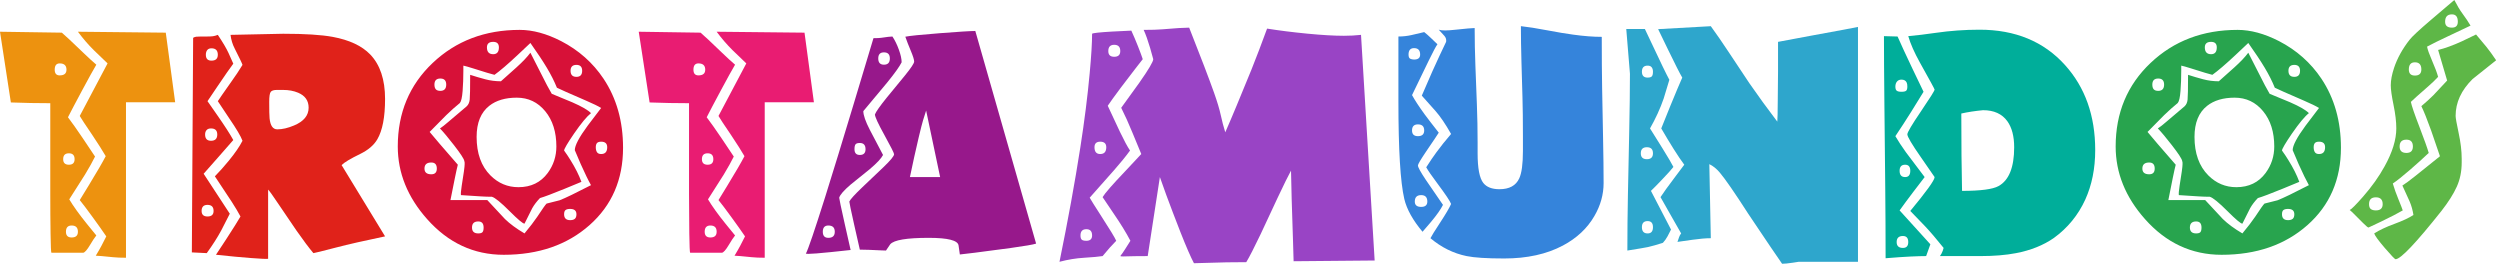
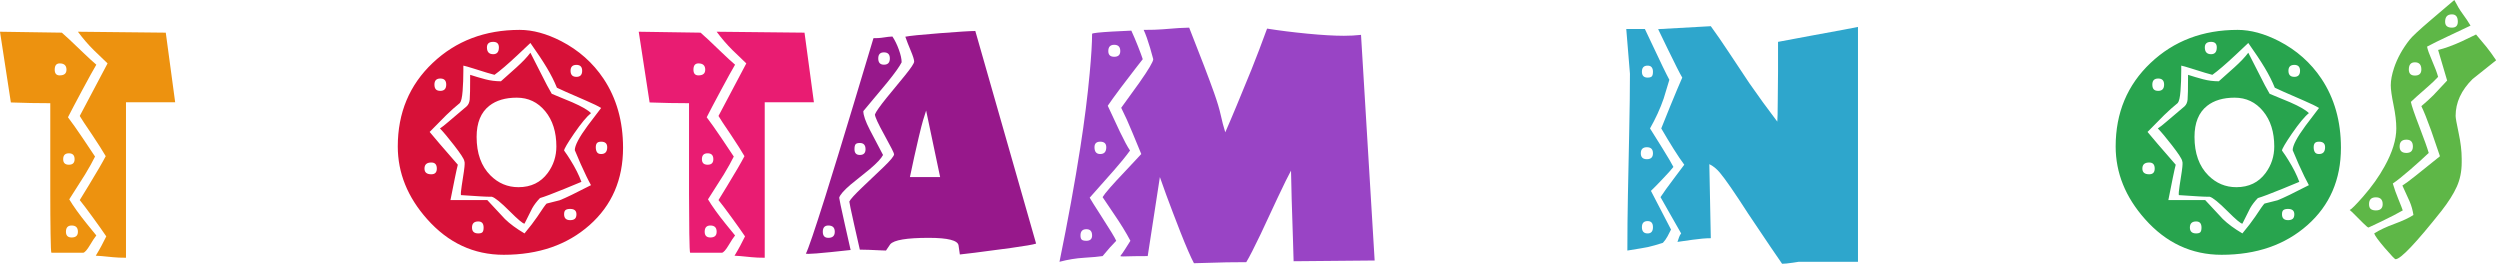
<svg xmlns="http://www.w3.org/2000/svg" width="552" height="59" viewBox="0 0 552 59" fill="none">
  <path d="M38.677 22.582H27.817V56.91C26.679 56.91 25.716 56.868 24.929 56.786C22.843 56.569 21.581 56.462 21.148 56.462C21.689 55.567 22.124 54.807 22.449 54.184C22.775 53.56 23.115 52.897 23.467 52.19C22.652 50.998 21.663 49.6 20.497 48.001C19.196 46.211 18.233 44.939 17.609 44.179C17.745 43.961 18.409 42.875 19.603 40.92C21.392 37.987 22.64 35.843 23.344 34.483C22.667 33.316 21.677 31.755 20.375 29.802C18.803 27.492 17.88 26.095 17.609 25.605C19.656 21.75 21.704 17.879 23.751 13.998C22.415 12.73 21.404 11.759 20.723 11.087C19.495 9.875 18.321 8.515 17.203 7.006L36.603 7.211L38.677 22.582ZM17.203 51.174C17.203 50.252 16.741 49.791 15.82 49.791C14.98 49.791 14.56 50.252 14.56 51.174C14.56 52.014 14.98 52.435 15.82 52.435C16.741 52.435 17.203 52.014 17.203 51.174ZM16.471 35.15C16.471 34.281 16.051 33.849 15.211 33.849C14.369 33.849 13.949 34.281 13.949 35.15C13.949 35.965 14.369 36.371 15.211 36.371C16.051 36.371 16.471 35.965 16.471 35.15ZM14.68 15.386C14.68 14.462 14.18 13.999 13.177 13.999C12.445 13.999 12.079 14.462 12.079 15.386C12.079 16.226 12.445 16.645 13.177 16.645C14.18 16.645 14.68 16.226 14.68 15.386ZM21.269 51.989C20.861 52.502 20.412 53.181 19.923 54.02C19.215 55.215 18.683 55.81 18.329 55.81H11.348C11.265 55.728 11.204 54.321 11.164 51.586C11.123 48.85 11.103 45.926 11.103 42.811V33.103V26.118V22.787C9.855 22.787 8.439 22.773 6.852 22.747C5.265 22.718 3.783 22.677 2.399 22.622L0 7.006L13.651 7.211C14.301 7.744 15.891 9.234 18.417 11.67C19.531 12.745 20.481 13.613 21.269 14.283C20.669 15.287 19.619 17.19 18.117 19.987C16.616 22.783 15.58 24.753 15.007 25.892C15.875 27.032 16.959 28.566 18.26 30.494C19.155 31.851 20.063 33.21 20.985 34.567C20.471 35.627 19.739 36.943 18.788 38.517C18.22 39.443 17.053 41.273 15.291 44.015C16.22 45.562 17.515 47.363 19.181 49.425C19.864 50.294 20.56 51.147 21.269 51.989Z" fill="#ED920F" />
-   <path d="M68.145 23.78C68.145 22.226 67.371 21.124 65.827 20.472C64.849 20.061 63.752 19.857 62.532 19.857H61.78H61.109C60.431 19.857 59.983 20.006 59.767 20.305C59.549 20.605 59.443 21.336 59.443 22.501C59.443 24.345 59.468 25.552 59.523 26.121C59.685 27.749 60.255 28.56 61.229 28.56C62.343 28.56 63.576 28.274 64.932 27.702C67.073 26.805 68.145 25.497 68.145 23.78ZM85.023 52.19C80.468 53.14 76.889 53.953 74.287 54.632C71.06 55.472 69.365 55.89 69.201 55.89C68.253 54.78 66.992 53.1 65.42 50.848C64.877 50.036 63.589 48.137 61.556 45.156C60.228 43.174 59.443 42.078 59.199 41.862V48.769V57.142C58.841 57.196 57.593 57.142 55.451 56.978C53.307 56.817 50.719 56.574 47.688 56.249C48.636 54.813 49.369 53.702 49.884 52.917C51.537 50.372 52.609 48.665 53.097 47.8C52.609 46.876 51.972 45.805 51.185 44.586C49.937 42.713 48.691 40.832 47.444 38.932C48.501 37.849 49.517 36.709 50.493 35.517C51.876 33.834 52.893 32.358 53.544 31.084C53.168 30.081 52.199 28.438 50.637 26.161C49.319 24.21 48.471 22.934 48.095 22.34C48.308 21.988 49.352 20.484 51.227 17.825C52.012 16.74 52.785 15.573 53.544 14.326C53.489 14.084 52.907 12.862 51.795 10.666C51.333 9.772 51.036 8.781 50.9 7.698L62.532 7.453C67.331 7.453 70.979 7.684 73.472 8.145C77.132 8.824 79.885 10.112 81.728 12.008C83.924 14.285 85.023 17.568 85.023 21.852C85.023 25.836 84.453 28.805 83.315 30.757C82.555 32.058 81.281 33.144 79.492 34.01C77.376 35.04 76.021 35.854 75.425 36.452L85.023 52.19ZM48.095 12.089C48.095 11.142 47.625 10.666 46.691 10.666C46.277 10.666 45.967 10.796 45.76 11.053C45.555 11.309 45.451 11.656 45.451 12.089C45.451 12.957 45.864 13.39 46.691 13.39C47.625 13.39 48.095 12.957 48.095 12.089ZM47.972 29.7C47.972 28.805 47.512 28.358 46.589 28.358C46.155 28.358 45.831 28.478 45.613 28.724C45.396 28.968 45.287 29.293 45.287 29.7C45.287 30.621 45.723 31.084 46.589 31.084C47.512 31.084 47.972 30.621 47.972 29.7ZM47.16 46.578C47.16 45.684 46.712 45.236 45.817 45.236C44.948 45.236 44.515 45.684 44.515 46.578C44.515 47.392 44.948 47.8 45.817 47.8C46.712 47.8 47.16 47.392 47.16 46.578ZM51.511 30.921C50.968 31.57 49.911 32.777 48.339 34.541C47.091 35.924 45.965 37.197 44.963 38.364C46.888 41.318 48.812 44.26 50.737 47.188C50.115 48.409 49.491 49.629 48.867 50.848C48.055 52.365 46.981 54.049 45.653 55.89L42.36 55.729L42.645 8.348C42.861 8.212 43.092 8.132 43.336 8.105C43.58 8.077 43.932 8.062 44.395 8.062H45.695C46.237 8.062 46.672 8.042 46.996 8.002C47.321 7.961 47.688 7.86 48.095 7.698C49.205 9.356 49.991 10.689 50.453 11.693C50.724 12.265 51.076 13.053 51.511 14.06C50.833 14.958 49.613 16.71 47.851 19.32C46.657 21.116 45.98 22.12 45.817 22.34C46.007 22.637 46.712 23.646 47.932 25.373C49.613 27.778 50.805 29.625 51.511 30.921Z" fill="#E0221A" />
  <path d="M134.071 32.506C134.071 31.692 133.625 31.285 132.729 31.285C132.295 31.285 131.99 31.389 131.814 31.59C131.638 31.796 131.55 32.098 131.55 32.506C131.55 32.968 131.638 33.334 131.814 33.602C131.99 33.874 132.295 34.01 132.729 34.01C133.625 34.01 134.071 33.51 134.071 32.506ZM128.541 15.627C128.541 14.762 128.119 14.326 127.279 14.326C126.411 14.326 125.979 14.762 125.979 15.627C125.979 16.522 126.411 16.97 127.279 16.97C128.119 16.97 128.541 16.522 128.541 15.627ZM127.279 47.312C127.279 46.523 126.819 46.13 125.897 46.13C125.435 46.13 125.097 46.212 124.881 46.373C124.662 46.537 124.554 46.849 124.554 47.312C124.554 48.177 125.002 48.61 125.897 48.61C126.358 48.61 126.703 48.509 126.934 48.307C127.163 48.102 127.279 47.77 127.279 47.312ZM110.157 10.463C110.157 9.649 109.738 9.242 108.898 9.242C107.975 9.242 107.515 9.649 107.515 10.463C107.515 11.465 107.975 11.967 108.898 11.967C109.738 11.967 110.157 11.465 110.157 10.463ZM122.847 32.343C122.847 29.146 122.027 26.547 120.386 24.557C118.745 22.562 116.651 21.565 114.103 21.565C111.581 21.565 109.561 22.163 108.043 23.355C106.173 24.818 105.237 27.111 105.237 30.229C105.237 33.862 106.253 36.694 108.287 38.729C110.022 40.465 112.082 41.33 114.469 41.33C117.234 41.33 119.39 40.288 120.935 38.201C122.209 36.466 122.847 34.511 122.847 32.343ZM106.782 50.238C106.782 49.343 106.389 48.895 105.602 48.895C104.681 48.895 104.219 49.343 104.219 50.238C104.219 51.108 104.681 51.539 105.602 51.539C106.063 51.539 106.377 51.445 106.538 51.254C106.701 51.066 106.782 50.726 106.782 50.238ZM130.491 24.983C129.571 25.714 128.322 27.218 126.751 29.495C125.287 31.64 124.554 32.888 124.554 33.239C125.15 34.08 125.613 34.769 125.937 35.312C127.022 37.046 127.835 38.661 128.377 40.153C126.778 40.831 125.531 41.345 124.637 41.697C121.978 42.782 120.175 43.461 119.227 43.731C118.521 44.462 117.953 45.21 117.519 45.969C116.95 47.106 116.381 48.246 115.811 49.383C115.459 49.383 114.374 48.478 112.558 46.66C110.605 44.708 109.29 43.637 108.611 43.446C107.853 43.446 107.053 43.421 106.213 43.366C103.311 43.174 101.834 43.08 101.779 43.08C101.726 42.782 101.779 42.103 101.942 41.047C102.375 38.389 102.593 36.805 102.593 36.288V35.881C102.538 35.693 102.513 35.572 102.513 35.517C102.43 35.056 101.683 33.918 100.275 32.098C98.973 30.419 97.93 29.172 97.143 28.358C97.575 28.086 98.201 27.598 99.014 26.894C101.454 24.808 102.797 23.668 103.041 23.477C103.419 23.125 103.643 22.63 103.711 21.993C103.779 21.355 103.813 19.534 103.813 16.522C104.898 16.874 106.002 17.201 107.127 17.498C108.253 17.798 109.411 17.946 110.605 17.946C112.151 16.562 113.29 15.547 114.021 14.896C115.377 13.677 116.406 12.59 117.113 11.642C117.627 12.617 118.318 13.974 119.186 15.709C120.433 18.205 121.314 19.872 121.829 20.712C123.702 21.47 125.206 22.094 126.345 22.582C128.461 23.506 129.843 24.305 130.491 24.983ZM98.526 18.678C98.526 17.784 98.091 17.337 97.225 17.337C96.357 17.337 95.923 17.784 95.923 18.678C95.923 19.141 96.025 19.483 96.227 19.715C96.431 19.946 96.763 20.062 97.225 20.062C98.091 20.062 98.526 19.599 98.526 18.678ZM132.729 23.843C132.078 23.436 130.967 22.894 129.395 22.218C125.626 20.59 123.483 19.641 122.967 19.369C122.399 17.959 121.661 16.497 120.753 14.978C119.843 13.46 118.631 11.63 117.113 9.488C115.865 10.654 114.915 11.549 114.265 12.17C112.123 14.178 110.429 15.627 109.182 16.522C108.586 16.387 107.013 15.914 104.463 15.1C103.433 14.773 102.715 14.572 102.309 14.49V14.978V15.627C102.309 17.173 102.254 18.658 102.146 20.082C102.038 21.505 101.834 22.394 101.535 22.746C100.531 23.558 99.529 24.451 98.526 25.43C97.306 26.678 96.086 27.91 94.866 29.131C95.298 29.645 96.031 30.514 97.062 31.732C97.414 32.139 98.757 33.686 101.087 36.37C100.926 36.994 100.709 37.97 100.438 39.298C100.085 41.062 99.759 42.688 99.461 44.179H107.595C108.898 45.589 110.198 46.985 111.499 48.367C112.583 49.423 114.021 50.483 115.811 51.539C117.003 50.102 117.939 48.882 118.617 47.88C119.755 46.145 120.446 45.17 120.69 44.95C121.641 44.708 122.603 44.462 123.578 44.219C124.826 43.731 127.13 42.621 130.491 40.883C129.923 39.881 129.165 38.322 128.214 36.206C127.89 35.477 127.455 34.457 126.914 33.158C126.914 32.127 127.862 30.323 129.761 27.749C131.115 25.985 132.106 24.683 132.729 23.843ZM96.451 37.222C96.451 36.328 96.045 35.881 95.233 35.881C94.229 35.881 93.726 36.328 93.726 37.222C93.726 38.065 94.229 38.483 95.233 38.483C96.045 38.483 96.451 38.065 96.451 37.222ZM137.57 32.627C137.57 39.65 135.102 45.345 130.167 49.71C125.233 54.074 118.915 56.257 111.215 56.257C104.599 56.257 98.959 53.627 94.297 48.367C89.986 43.516 87.829 38.173 87.829 32.343C87.829 24.914 90.398 18.765 95.537 13.898C100.675 9.032 107.079 6.598 114.753 6.598C117.627 6.598 120.678 7.426 123.905 9.081C127.782 11.088 130.899 13.853 133.259 17.377C136.133 21.686 137.57 26.77 137.57 32.627Z" fill="#D71138" />
  <path d="M179.711 22.582H168.851V56.91C167.713 56.91 166.75 56.868 165.963 56.786C163.877 56.569 162.615 56.462 162.183 56.462C162.723 55.567 163.158 54.807 163.483 54.184C163.809 53.56 164.149 52.897 164.501 52.19C163.686 50.998 162.697 49.6 161.531 48.001C160.23 46.211 159.267 44.939 158.643 44.179C158.779 43.961 159.443 42.875 160.637 40.92C162.426 37.987 163.674 35.843 164.378 34.483C163.701 33.316 162.711 31.755 161.409 29.802C159.837 27.492 158.915 26.095 158.643 25.605C160.69 21.75 162.738 17.879 164.785 13.998C163.449 12.73 162.438 11.759 161.757 11.087C160.529 9.875 159.355 8.515 158.237 7.006L177.637 7.211L179.711 22.582ZM158.237 51.174C158.237 50.252 157.775 49.791 156.854 49.791C156.014 49.791 155.594 50.252 155.594 51.174C155.594 52.014 156.014 52.435 156.854 52.435C157.775 52.435 158.237 52.014 158.237 51.174ZM157.505 35.15C157.505 34.281 157.085 33.849 156.245 33.849C155.403 33.849 154.983 34.281 154.983 35.15C154.983 35.965 155.403 36.371 156.245 36.371C157.085 36.371 157.505 35.965 157.505 35.15ZM155.715 15.386C155.715 14.462 155.214 13.999 154.211 13.999C153.479 13.999 153.113 14.462 153.113 15.386C153.113 16.226 153.479 16.645 154.211 16.645C155.214 16.645 155.715 16.226 155.715 15.386ZM162.303 51.989C161.895 52.502 161.446 53.181 160.957 54.02C160.249 55.215 159.717 55.81 159.363 55.81H152.382C152.299 55.728 152.238 54.321 152.198 51.586C152.157 48.85 152.137 45.926 152.137 42.811V33.103V26.118V22.787C150.889 22.787 149.473 22.773 147.886 22.747C146.301 22.718 144.817 22.677 143.433 22.622L141.034 7.006L154.685 7.211C155.335 7.744 156.925 9.234 159.451 11.67C160.565 12.745 161.515 13.613 162.303 14.283C161.703 15.287 160.653 17.19 159.151 19.987C157.65 22.783 156.614 24.753 156.042 25.892C156.909 27.032 157.993 28.566 159.294 30.494C160.189 31.851 161.098 33.21 162.019 34.567C161.505 35.627 160.773 36.943 159.822 38.517C159.254 39.443 158.087 41.273 156.325 44.015C157.254 45.562 158.55 47.363 160.215 49.425C160.898 50.294 161.594 51.147 162.303 51.989Z" fill="#E91C72" />
  <path d="M207.582 39.096L204.49 24.412C204.248 25.145 204.024 25.849 203.82 26.528C203.616 27.207 203.297 28.453 202.864 30.268C202.186 33.144 201.534 36.085 200.912 39.096H207.582ZM196.478 12.903C196.478 12.008 196.045 11.561 195.177 11.561C194.337 11.561 193.917 12.008 193.917 12.903C193.917 13.824 194.337 14.285 195.177 14.285C196.045 14.285 196.478 13.824 196.478 12.903ZM191.11 32.953C191.11 32.032 190.69 31.571 189.85 31.571C189.388 31.571 189.077 31.665 188.914 31.856C188.752 32.044 188.67 32.411 188.67 32.953C188.67 33.793 189.064 34.215 189.85 34.215C190.69 34.215 191.11 33.793 191.11 32.953ZM228.772 53.787C228.146 54.003 226.264 54.328 223.118 54.763C219.972 55.197 217.342 55.544 215.228 55.801C213.113 56.057 212.014 56.188 211.934 56.188C211.797 55.235 211.702 54.568 211.648 54.187C211.486 53.073 209.29 52.516 205.061 52.516C200.206 52.516 197.374 52.989 196.56 53.939C196.236 54.401 195.924 54.863 195.625 55.321C195.19 55.296 194.825 55.281 194.526 55.281C192.44 55.175 190.881 55.12 189.85 55.12C189.742 54.687 189.328 52.863 188.609 49.649C187.889 46.436 187.532 44.723 187.532 44.503C187.776 43.988 188.737 42.932 190.418 41.331C191.937 39.896 193.482 38.424 195.056 36.92C196.628 35.412 197.414 34.457 197.414 34.051C197.414 33.808 196.709 32.411 195.3 29.861C193.889 27.313 193.184 25.783 193.184 25.265C193.429 24.643 194.297 23.409 195.788 21.565C197.116 19.967 198.458 18.332 199.814 16.664C201.169 14.999 201.846 13.973 201.846 13.596C201.846 13.188 201.597 12.389 201.094 11.193C200.592 10.001 200.193 8.971 199.896 8.105C200.79 7.915 203.325 7.657 207.5 7.332C211.676 7.005 214.292 6.844 215.35 6.844L228.772 53.787ZM184.32 51.173C184.32 50.253 183.844 49.791 182.894 49.791C182.082 49.791 181.674 50.253 181.674 51.173C181.674 52.068 182.082 52.516 182.894 52.516C183.844 52.516 184.32 52.068 184.32 51.173ZM199.081 13.757C198.621 14.679 197.577 16.144 195.95 18.151C194.161 20.292 192.385 22.42 190.622 24.536C190.622 25.431 191.097 26.799 192.045 28.644C192.996 30.485 193.97 32.344 194.973 34.215C194.594 34.973 193.618 36.019 192.045 37.347C190.636 38.484 189.225 39.624 187.816 40.761C186.325 42.037 185.484 42.999 185.294 43.652C185.294 43.868 185.701 45.793 186.514 49.424C186.948 51.349 187.382 53.275 187.816 55.2C187.409 55.256 185.938 55.411 183.404 55.668C180.868 55.925 179.234 56.055 178.502 56.055C178.204 56.055 178.014 56.04 177.934 56.015C178.448 55.039 179.858 50.901 182.162 43.608C183.925 37.996 186.04 31.097 188.508 22.908C189.944 18.081 191.396 13.255 192.86 8.429C193.645 8.429 194.214 8.403 194.568 8.348C195.813 8.157 196.642 8.063 197.048 8.063C197.59 8.876 198.065 9.847 198.472 10.972C198.878 12.097 199.081 13.024 199.081 13.757Z" fill="#97188B" />
  <path d="M247.357 11.278C247.357 10.354 246.91 9.892 246.014 9.892C245.148 9.892 244.713 10.354 244.713 11.278C244.713 12.118 245.148 12.537 246.014 12.537C246.91 12.537 247.357 12.118 247.357 11.278ZM303.522 57.519L285.628 57.681C285.573 56.271 285.533 54.863 285.505 53.451C285.397 50.551 285.294 47.387 285.201 43.954C285.106 40.526 285.057 38.43 285.057 37.67C284.489 38.7 283.512 40.681 282.129 43.608C280.856 46.322 279.594 49.018 278.348 51.702C276.938 54.658 275.88 56.719 275.176 57.886C273.222 57.886 271.773 57.897 270.824 57.923C266.133 58.053 263.733 58.119 263.625 58.119C262.92 56.797 261.93 54.523 260.656 51.295C259.49 48.312 258.446 45.577 257.524 43.081C257.036 41.751 256.561 40.425 256.101 39.096L253.416 56.543C252.441 56.543 251.497 56.548 250.59 56.563C249.681 56.575 248.808 56.598 247.968 56.623C247.669 56.623 247.465 56.598 247.357 56.543C247.682 56.136 248.034 55.634 248.413 55.039C248.793 54.442 249.188 53.818 249.594 53.166C248.672 51.404 247.438 49.398 245.892 47.147C244.726 45.438 243.913 44.234 243.453 43.527C243.966 42.662 245.634 40.75 248.456 37.794C250.162 35.978 251.342 34.718 251.993 34.01C251.153 31.978 250.502 30.404 250.042 29.294C249.2 27.233 248.373 25.402 247.561 23.803C248.888 21.958 250.23 20.102 251.586 18.231C253.62 15.331 254.637 13.607 254.637 13.065C254.338 12.008 254.108 11.183 253.945 10.585C253.458 8.931 252.984 7.603 252.522 6.599C254.31 6.599 255.681 6.558 256.63 6.474C259.504 6.226 261.482 6.102 262.568 6.102C265.142 12.611 266.973 17.401 268.058 20.463C268.762 22.443 269.258 24.091 269.542 25.409C269.826 26.724 270.158 27.991 270.54 29.212C271.325 27.423 272.18 25.416 273.101 23.194C274.565 19.669 275.636 17.066 276.314 15.386C277.453 12.537 278.605 9.514 279.772 6.315C282.481 6.748 285.45 7.12 288.677 7.432C291.904 7.744 294.588 7.9 296.73 7.9C298.032 7.9 299.293 7.834 300.513 7.698L303.522 57.519ZM244.265 32.506C244.265 31.692 243.818 31.285 242.924 31.285C242.082 31.285 241.662 31.692 241.662 32.506C241.662 33.511 242.082 34.01 242.924 34.01C243.818 34.01 244.265 33.511 244.265 32.506ZM241.134 51.989C241.134 51.067 240.714 50.606 239.873 50.606C239.006 50.606 238.572 51.067 238.572 51.989C238.572 52.45 238.666 52.762 238.857 52.923C239.046 53.084 239.385 53.166 239.873 53.166C240.714 53.166 241.134 52.774 241.134 51.989ZM252.32 13.065C251.776 13.743 251.246 14.421 250.733 15.099C249.512 16.672 248.413 18.107 247.438 19.41C246.082 21.227 245.133 22.542 244.592 23.355C245.46 25.255 246.354 27.166 247.274 29.091C248.197 31.017 248.942 32.399 249.512 33.239C248.564 34.541 247.384 35.99 245.974 37.59C242.504 41.495 240.714 43.515 240.605 43.651C240.957 44.275 241.73 45.507 242.924 47.352C245.012 50.579 246.19 52.517 246.462 53.166C245.974 53.654 245.513 54.145 245.08 54.633C244.509 55.337 243.966 55.974 243.453 56.543C242.558 56.679 241.209 56.8 239.406 56.91C237.602 57.017 235.778 57.314 233.936 57.804C235.806 48.666 237.337 40.259 238.532 32.587C239.453 26.678 240.145 21.199 240.605 16.157C240.957 12.361 241.134 9.459 241.134 7.452C241.297 7.291 242.788 7.127 245.608 6.966C246.53 6.911 247.925 6.844 249.798 6.763C250.285 7.819 250.778 8.986 251.281 10.259C251.782 11.535 252.129 12.47 252.32 13.065Z" fill="#9944C5" />
-   <path d="M354.076 40.421C354.076 42.944 353.397 45.374 352.038 47.706C350.465 50.422 348.144 52.594 345.076 54.222C341.492 56.121 337.177 57.072 332.128 57.072C328.298 57.072 325.53 56.894 323.821 56.542C320.917 55.945 318.258 54.632 315.845 52.597C316.061 52.138 316.78 50.977 318.001 49.121C319.221 47.262 320.02 45.9 320.4 45.033C320.213 44.462 319.174 42.918 317.292 40.394C316.133 38.85 315.34 37.698 314.909 36.94C315.777 35.584 316.524 34.486 317.146 33.646C318.122 32.316 319.206 30.961 320.4 29.58C319.153 27.382 318.008 25.694 316.964 24.516C315.92 23.336 314.909 22.204 313.934 21.118C314.937 18.785 315.709 17.01 316.252 15.789C317.364 13.325 318.381 11.142 319.301 9.242C319.384 8.754 319.261 8.322 318.937 7.941C318.421 7.398 318.001 6.94 317.676 6.558C318.001 6.668 318.474 6.722 319.1 6.722C319.641 6.722 320.414 6.668 321.417 6.558C323.668 6.316 325.064 6.192 325.606 6.192C325.606 8.905 325.661 11.676 325.769 14.51C325.877 17.342 325.986 20.177 326.094 23.009C326.202 25.844 326.257 28.67 326.257 31.49V33.848C326.257 37.156 326.676 39.338 327.513 40.394C328.242 41.318 329.429 41.778 331.077 41.778C333.265 41.778 334.722 40.978 335.453 39.376C335.992 38.21 336.262 36.201 336.262 33.349V31.944V30.457V30.049C336.262 26.654 336.228 23.792 336.16 21.456C336.092 19.121 336.018 16.508 335.936 13.616C335.854 10.724 335.814 8.112 335.814 5.776C337.333 5.937 339.272 6.244 341.63 6.692C343.99 7.138 345.901 7.458 347.365 7.649C349.724 7.976 351.825 8.137 353.668 8.137C353.668 12.478 353.696 16.26 353.75 19.476C353.804 22.692 353.872 26.3 353.954 30.304C354.034 34.308 354.076 37.678 354.076 40.421ZM315.154 44.504C315.154 43.556 314.698 43.08 313.792 43.08C312.856 43.08 312.388 43.556 312.388 44.504C312.388 45.29 312.856 45.684 313.792 45.684C314.698 45.684 315.154 45.29 315.154 44.504ZM314.462 28.805C314.462 27.91 314.002 27.464 313.08 27.464C312.213 27.464 311.777 27.91 311.777 28.805C311.777 29.645 312.213 30.066 313.08 30.066C314.002 30.066 314.462 29.645 314.462 28.805ZM313.568 12.049C313.568 11.102 313.12 10.625 312.225 10.625C311.412 10.625 311.005 11.102 311.005 12.049C311.005 12.536 311.129 12.842 311.372 12.964C311.616 13.085 311.901 13.148 312.225 13.148C313.12 13.148 313.568 12.782 313.568 12.049ZM318.61 45.236C318.128 46.212 317.241 47.473 315.95 49.017C315.333 49.75 314.714 50.469 314.097 51.173C311.954 48.625 310.613 46.212 310.07 43.934C309.202 40.22 308.769 33.022 308.769 22.34V8.062C309.745 8.062 310.714 7.956 311.677 7.738C312.64 7.522 313.568 7.306 314.462 7.086C314.95 7.468 315.46 7.916 315.988 8.429C316.516 8.945 316.984 9.393 317.39 9.772C317.066 10.206 316.428 11.398 315.48 13.35C314.232 15.9 312.998 18.449 311.777 20.997C312.348 22.054 313.269 23.465 314.545 25.226C315.329 26.282 316.374 27.64 317.676 29.293C317.486 29.62 316.55 31.017 314.869 33.481C313.676 35.245 313.08 36.261 313.08 36.533C313.08 36.914 313.658 37.97 314.816 39.705C316.08 41.55 317.346 43.392 318.61 45.236Z" fill="#3584DB" />
  <path d="M410.242 57.804H397.146C396.603 57.908 396.183 57.974 395.884 58.001C394.799 58.163 394 58.24 393.486 58.24C392.618 56.994 391.763 55.746 390.923 54.499C388.671 51.167 387.032 48.728 386.002 47.184C383.019 42.548 380.931 39.527 379.739 38.118C379.007 37.251 378.234 36.629 377.42 36.247L377.746 52.596C376.662 52.596 375.304 52.712 373.679 52.943C372.051 53.174 370.954 53.33 370.384 53.411C370.384 53.382 370.506 53.027 370.75 52.349C370.858 52.036 371.008 51.766 371.198 51.541C370.574 50.467 369.558 48.683 368.148 46.186C367.226 44.55 366.724 43.663 366.642 43.527C367.158 42.714 368.283 41.154 370.019 38.851C370.642 38.036 371.266 37.211 371.888 36.371C371.212 35.468 370.426 34.302 369.53 32.879C368.635 31.453 367.727 29.946 366.806 28.358C367.646 26.259 368.296 24.643 368.758 23.511C370.006 20.471 370.9 18.345 371.443 17.133C370.926 16.268 369.882 14.216 368.311 10.971C367.796 9.918 367.064 8.406 366.114 6.434L377.746 5.784C378.992 7.494 380.322 9.419 381.732 11.56C384.199 15.302 385.703 17.567 386.246 18.352C388.198 21.172 390.258 24.005 392.428 26.854C392.482 26.337 392.515 24.799 392.53 22.238C392.543 19.675 392.563 17.539 392.59 15.83V9.243C395.058 8.78 397.524 8.322 399.992 7.86C401.186 7.643 403.546 7.211 407.07 6.558C408.126 6.37 409.184 6.166 410.242 5.948V57.804ZM364.975 50.158C364.975 49.263 364.583 48.815 363.796 48.815C362.955 48.815 362.535 49.263 362.535 50.158C362.535 51.079 362.955 51.541 363.796 51.541C364.583 51.541 364.975 51.079 364.975 50.158ZM364.975 15.83C364.975 15.426 364.88 15.099 364.691 14.855C364.5 14.611 364.203 14.491 363.796 14.491C362.955 14.491 362.535 14.938 362.535 15.83C362.535 16.699 362.955 17.133 363.796 17.133C364.256 17.133 364.568 17.039 364.731 16.849C364.895 16.659 364.975 16.32 364.975 15.83ZM364.975 33.849C364.975 32.954 364.528 32.506 363.632 32.506C362.739 32.506 362.291 32.954 362.291 33.849C362.291 34.718 362.739 35.15 363.632 35.15C364.528 35.15 364.975 34.718 364.975 33.849ZM369.49 36.859C369.055 37.427 368.215 38.363 366.968 39.664C365.938 40.75 365.124 41.577 364.528 42.145L368.962 50.686C368.608 51.39 368.351 51.892 368.188 52.19C367.89 52.733 367.551 53.206 367.172 53.612C365.924 54.02 364.826 54.333 363.878 54.548C363.226 54.687 361.708 54.943 359.322 55.322C359.322 51.283 359.363 47.182 359.444 43.019C359.526 38.856 359.62 34.25 359.728 29.192C359.836 24.135 359.892 19.831 359.892 16.276L359.078 6.396H363.186C363.674 7.427 364.163 8.458 364.651 9.488C366.63 13.718 367.944 16.427 368.595 17.619C368.16 19.002 367.74 20.386 367.335 21.771C366.575 23.965 365.571 26.162 364.324 28.358C365.219 29.822 366.127 31.274 367.048 32.711C368.324 34.77 369.138 36.151 369.49 36.859Z" fill="#2EA6CC" />
-   <path d="M444.73 32.506C444.73 30.093 444.227 28.182 443.225 26.77C442.058 25.145 440.269 24.331 437.857 24.331C436.121 24.493 434.521 24.738 433.058 25.064C433.058 28.75 433.07 31.842 433.098 34.337C433.123 36.83 433.165 39.434 433.219 42.145C437.314 42.145 439.997 41.791 441.273 41.087C443.577 39.814 444.73 36.954 444.73 32.506ZM462.623 33.136C462.623 37.2 461.893 40.842 460.429 44.066C458.855 47.508 456.538 50.34 453.473 52.559C451.169 54.158 448.39 55.27 445.137 55.894C442.885 56.326 440.283 56.542 437.327 56.542H436.758H436.311H434.887H433.667H428.339C428.583 56.214 428.786 55.833 428.95 55.397C429.003 55.261 429.071 55.042 429.151 54.741C427.545 52.738 426.175 51.142 425.05 49.95C424.674 49.542 423.589 48.419 421.791 46.578C423.502 44.517 424.822 42.842 425.758 41.556C426.693 40.267 427.161 39.449 427.161 39.096C427.161 39.068 426.155 37.618 424.151 34.743C422.143 31.867 421.141 30.173 421.141 29.66C421.141 29.227 422.143 27.533 424.151 24.577C426.155 21.619 427.161 20.021 427.161 19.776C427.161 19.669 426.075 17.674 423.906 13.798C422.686 11.601 421.831 9.664 421.343 7.981C423.161 7.82 425.179 7.574 427.405 7.252C430.602 6.789 433.83 6.558 437.083 6.558C444.974 6.558 451.263 9.16 455.954 14.361C460.401 19.29 462.623 25.549 462.623 33.136ZM421.791 37.71C421.791 36.818 421.411 36.37 420.651 36.37C419.839 36.37 419.433 36.818 419.433 37.71C419.433 38.634 419.839 39.096 420.651 39.096C421.411 39.096 421.791 38.634 421.791 37.71ZM421.343 53.446C421.343 52.557 420.951 52.109 420.165 52.109C419.242 52.109 418.782 52.557 418.782 53.446C418.782 54.312 419.242 54.741 420.165 54.741C420.951 54.741 421.343 54.312 421.343 53.446ZM421.141 19.126C421.141 18.745 421.098 18.462 421.014 18.271C420.819 17.81 420.427 17.579 419.841 17.579C419.421 17.579 419.091 17.724 418.854 18.006C418.617 18.291 418.498 18.665 418.498 19.126C418.498 19.559 418.595 19.857 418.79 20.021C418.987 20.182 419.337 20.264 419.841 20.264C420.343 20.264 420.686 20.189 420.867 20.041C421.05 19.892 421.141 19.589 421.141 19.126ZM426.225 53.94L425.29 56.542C424.421 56.542 423.277 56.574 421.851 56.641C420.429 56.708 418.591 56.834 416.341 57.02C416.341 52.032 416.314 46.814 416.261 41.365C416.206 35.918 416.145 29.865 416.077 23.212C416.009 16.554 415.977 11.479 415.977 7.981L418.985 8.062C419.662 9.618 420.761 11.994 422.279 15.186C422.849 16.39 423.662 18.082 424.719 20.264C423.607 22.067 422.686 23.558 421.954 24.741C420.841 26.515 419.69 28.291 418.498 30.066C419.094 31.097 419.866 32.276 420.815 33.602C421.167 34.093 422.55 35.923 424.963 39.096C424.069 40.26 423.187 41.414 422.319 42.551C421.289 43.907 420.327 45.21 419.433 46.457L426.225 53.94Z" fill="#00AE9A" />
  <path d="M513.38 32.506C513.38 31.692 512.934 31.285 512.038 31.285C511.606 31.285 511.299 31.389 511.124 31.59C510.947 31.796 510.859 32.098 510.859 32.506C510.859 32.968 510.947 33.334 511.124 33.602C511.299 33.874 511.606 34.01 512.038 34.01C512.934 34.01 513.38 33.51 513.38 32.506ZM507.851 15.627C507.851 14.762 507.428 14.326 506.588 14.326C505.722 14.326 505.288 14.762 505.288 15.627C505.288 16.522 505.722 16.97 506.588 16.97C507.428 16.97 507.851 16.522 507.851 15.627ZM506.588 47.312C506.588 46.523 506.128 46.13 505.206 46.13C504.744 46.13 504.407 46.212 504.19 46.373C503.971 46.537 503.863 46.849 503.863 47.312C503.863 48.177 504.311 48.61 505.206 48.61C505.668 48.61 506.014 48.509 506.243 48.307C506.472 48.102 506.588 47.77 506.588 47.312ZM489.466 10.463C489.466 9.649 489.047 9.242 488.207 9.242C487.284 9.242 486.824 9.649 486.824 10.463C486.824 11.465 487.284 11.967 488.207 11.967C489.047 11.967 489.466 11.465 489.466 10.463ZM502.156 32.343C502.156 29.146 501.336 26.547 499.695 24.557C498.055 22.562 495.96 21.565 493.412 21.565C490.89 21.565 488.87 22.163 487.352 23.355C485.482 24.818 484.546 27.111 484.546 30.229C484.546 33.862 485.563 36.694 487.596 38.729C489.331 40.465 491.392 41.33 493.778 41.33C496.543 41.33 498.699 40.288 500.244 38.201C501.519 36.466 502.156 34.511 502.156 32.343ZM486.091 50.238C486.091 49.343 485.698 48.895 484.911 48.895C483.99 48.895 483.528 49.343 483.528 50.238C483.528 51.108 483.99 51.539 484.911 51.539C485.372 51.539 485.686 51.445 485.847 51.254C486.01 51.066 486.091 50.726 486.091 50.238ZM509.8 24.983C508.88 25.714 507.631 27.218 506.06 29.495C504.596 31.64 503.863 32.888 503.863 33.239C504.46 34.08 504.922 34.769 505.246 35.312C506.332 37.046 507.144 38.661 507.686 40.153C506.087 40.831 504.842 41.345 503.946 41.697C501.288 42.782 499.484 43.461 498.536 43.731C497.831 44.462 497.262 45.21 496.83 45.969C496.259 47.106 495.69 48.246 495.12 49.383C494.768 49.383 493.683 48.478 491.867 46.66C489.914 44.708 488.599 43.637 487.92 43.446C487.162 43.446 486.362 43.421 485.522 43.366C482.622 43.174 481.143 43.08 481.088 43.08C481.035 42.782 481.088 42.103 481.251 41.047C481.684 38.389 481.903 36.805 481.903 36.288V35.881C481.848 35.693 481.822 35.572 481.822 35.517C481.74 35.056 480.992 33.918 479.584 32.098C478.283 30.419 477.239 29.172 476.452 28.358C476.886 28.086 477.511 27.598 478.323 26.894C480.763 24.808 482.106 23.668 482.35 23.477C482.73 23.125 482.954 22.63 483.02 21.993C483.088 21.355 483.122 19.534 483.122 16.522C484.207 16.874 485.311 17.201 486.438 17.498C487.562 17.798 488.72 17.946 489.914 17.946C491.46 16.562 492.599 15.547 493.331 14.896C494.686 13.677 495.716 12.59 496.422 11.642C496.936 12.617 497.627 13.974 498.496 15.709C499.742 18.205 500.624 19.872 501.138 20.712C503.011 21.47 504.515 22.094 505.654 22.582C507.77 23.506 509.152 24.305 509.8 24.983ZM477.835 18.678C477.835 17.784 477.4 17.337 476.534 17.337C475.666 17.337 475.234 17.784 475.234 18.678C475.234 19.141 475.334 19.483 475.536 19.715C475.742 19.946 476.074 20.062 476.534 20.062C477.4 20.062 477.835 19.599 477.835 18.678ZM512.038 23.843C511.388 23.436 510.276 22.894 508.704 22.218C504.935 20.59 502.794 19.641 502.278 19.369C501.708 17.959 500.97 16.497 500.062 14.978C499.152 13.46 497.94 11.63 496.422 9.488C495.174 10.654 494.226 11.549 493.575 12.17C491.432 14.178 489.739 15.627 488.491 16.522C487.895 16.387 486.322 15.914 483.772 15.1C482.742 14.773 482.024 14.572 481.618 14.49V14.978V15.627C481.618 17.173 481.563 18.658 481.455 20.082C481.347 21.505 481.143 22.394 480.844 22.746C479.842 23.558 478.839 24.451 477.835 25.43C476.615 26.678 475.396 27.91 474.175 29.131C474.608 29.645 475.342 30.514 476.371 31.732C476.724 32.139 478.066 33.686 480.398 36.37C480.236 36.994 480.018 37.97 479.747 39.298C479.394 41.062 479.07 42.688 478.77 44.179H486.906C488.207 45.589 489.507 46.985 490.808 48.367C491.894 49.423 493.331 50.483 495.12 51.539C496.312 50.102 497.248 48.882 497.926 47.88C499.066 46.145 499.755 45.17 500 44.95C500.95 44.708 501.912 44.462 502.888 44.219C504.135 43.731 506.44 42.621 509.8 40.883C509.234 39.881 508.474 38.322 507.523 36.206C507.199 35.477 506.764 34.457 506.223 33.158C506.223 32.127 507.172 30.323 509.07 27.749C510.424 25.985 511.415 24.683 512.038 23.843ZM475.76 37.222C475.76 36.328 475.354 35.881 474.542 35.881C473.538 35.881 473.035 36.328 473.035 37.222C473.035 38.065 473.538 38.483 474.542 38.483C475.354 38.483 475.76 38.065 475.76 37.222ZM516.879 32.627C516.879 39.65 514.411 45.345 509.476 49.71C504.542 54.074 498.224 56.257 490.524 56.257C483.908 56.257 478.268 53.627 473.606 48.367C469.295 43.516 467.138 38.173 467.138 32.343C467.138 24.914 469.707 18.765 474.847 13.898C479.984 9.032 486.39 6.598 494.063 6.598C496.936 6.598 499.987 7.426 503.214 9.081C507.091 11.088 510.208 13.853 512.568 17.377C515.442 21.686 516.879 26.77 516.879 32.627Z" fill="#28A44E" />
  <path d="M542.688 4.8C542.688 3.715 542.254 3.172 541.386 3.172C540.382 3.172 539.882 3.715 539.882 4.8C539.882 5.669 540.382 6.103 541.386 6.103C542.254 6.103 542.688 5.669 542.688 4.8ZM534.634 15.343C534.634 14.285 534.16 13.757 533.212 13.757C532.317 13.757 531.87 14.285 531.87 15.343C531.87 16.237 532.317 16.685 533.212 16.685C534.16 16.685 534.634 16.237 534.634 15.343ZM532.765 32.344C532.765 31.34 532.289 30.837 531.341 30.837C530.336 30.837 529.836 31.34 529.836 32.344C529.836 33.295 530.336 33.768 531.341 33.768C532.289 33.768 532.765 33.295 532.765 32.344ZM551.146 13.309C549.412 14.692 547.676 16.076 545.941 17.459C543.446 19.927 542.2 22.636 542.2 25.592C542.2 26.025 542.424 27.287 542.87 29.375C543.318 31.464 543.542 33.347 543.542 35.029V35.881C543.542 37.835 543.182 39.609 542.464 41.209C541.745 42.808 540.613 44.599 539.068 46.579C533.429 53.683 530.052 57.233 528.941 57.233C528.777 57.233 527.992 56.413 526.582 54.773C525.172 53.133 524.385 52.055 524.222 51.54C525.362 50.807 526.84 50.112 528.657 49.444C530.473 48.781 531.882 48.123 532.885 47.473C532.724 46.416 532.452 45.439 532.073 44.544C531.53 43.352 530.988 42.159 530.446 40.967C531.07 40.585 532.058 39.856 533.416 38.771C536.832 36.031 538.606 34.607 538.742 34.497C538.092 32.601 537.44 30.705 536.789 28.805C535.922 26.392 535.205 24.603 534.634 23.436C535.693 22.541 536.573 21.743 537.278 21.037C538.498 19.709 539.514 18.624 540.328 17.784C539.65 15.532 538.986 13.284 538.336 11.032C539.882 10.655 541.63 10.016 543.582 9.121C544.612 8.633 545.657 8.132 546.714 7.615C547.661 8.729 548.424 9.635 548.992 10.34C549.668 11.183 550.386 12.169 551.146 13.309ZM526.096 45.075C526.096 44.071 525.593 43.568 524.59 43.568C523.586 43.568 523.084 44.071 523.084 45.075C523.084 45.588 523.213 45.949 523.47 46.151C523.728 46.353 524.102 46.457 524.59 46.457C525.593 46.457 526.096 45.995 526.096 45.075ZM545.494 5.657C545.113 5.848 543.366 6.673 540.248 8.14C538.566 8.925 537.116 9.647 535.896 10.296C536.002 10.92 536.377 11.965 537.013 13.432C537.652 14.895 538.092 16.076 538.336 16.971C537.713 17.649 536.993 18.339 536.181 19.045C534.066 20.887 532.777 22.043 532.317 22.501C532.505 23.396 533.137 25.235 534.208 28.012C535.278 30.792 535.962 32.711 536.262 33.768C535.068 34.905 533.672 36.167 532.073 37.549C530.473 38.932 529.225 39.921 528.33 40.52C528.657 41.631 529.077 42.808 529.592 44.055C530.106 45.305 530.42 46.105 530.528 46.457C529.524 47.052 527.925 47.88 525.728 48.937C525.049 49.263 524.128 49.696 522.962 50.239C522.826 50.239 522.421 49.901 521.742 49.223C519.98 47.433 519.004 46.483 518.816 46.373C519.193 46.212 520.169 45.236 521.742 43.447C523.694 41.22 525.293 38.972 526.542 36.692C528.25 33.6 529.104 30.82 529.104 28.352C529.104 26.888 528.901 25.168 528.493 23.188C528.086 21.208 527.882 19.756 527.882 18.835C527.882 17.724 528.126 16.433 528.616 14.969C529.321 12.856 530.46 10.793 532.033 8.787C532.574 8.083 534.133 6.631 536.709 4.433C538.444 2.969 540.18 1.492 541.916 -5.34058e-05C542.538 1.22 543.121 2.2 543.664 2.929C544.422 3.96 545.033 4.869 545.494 5.657Z" fill="#5EB747" />
</svg>